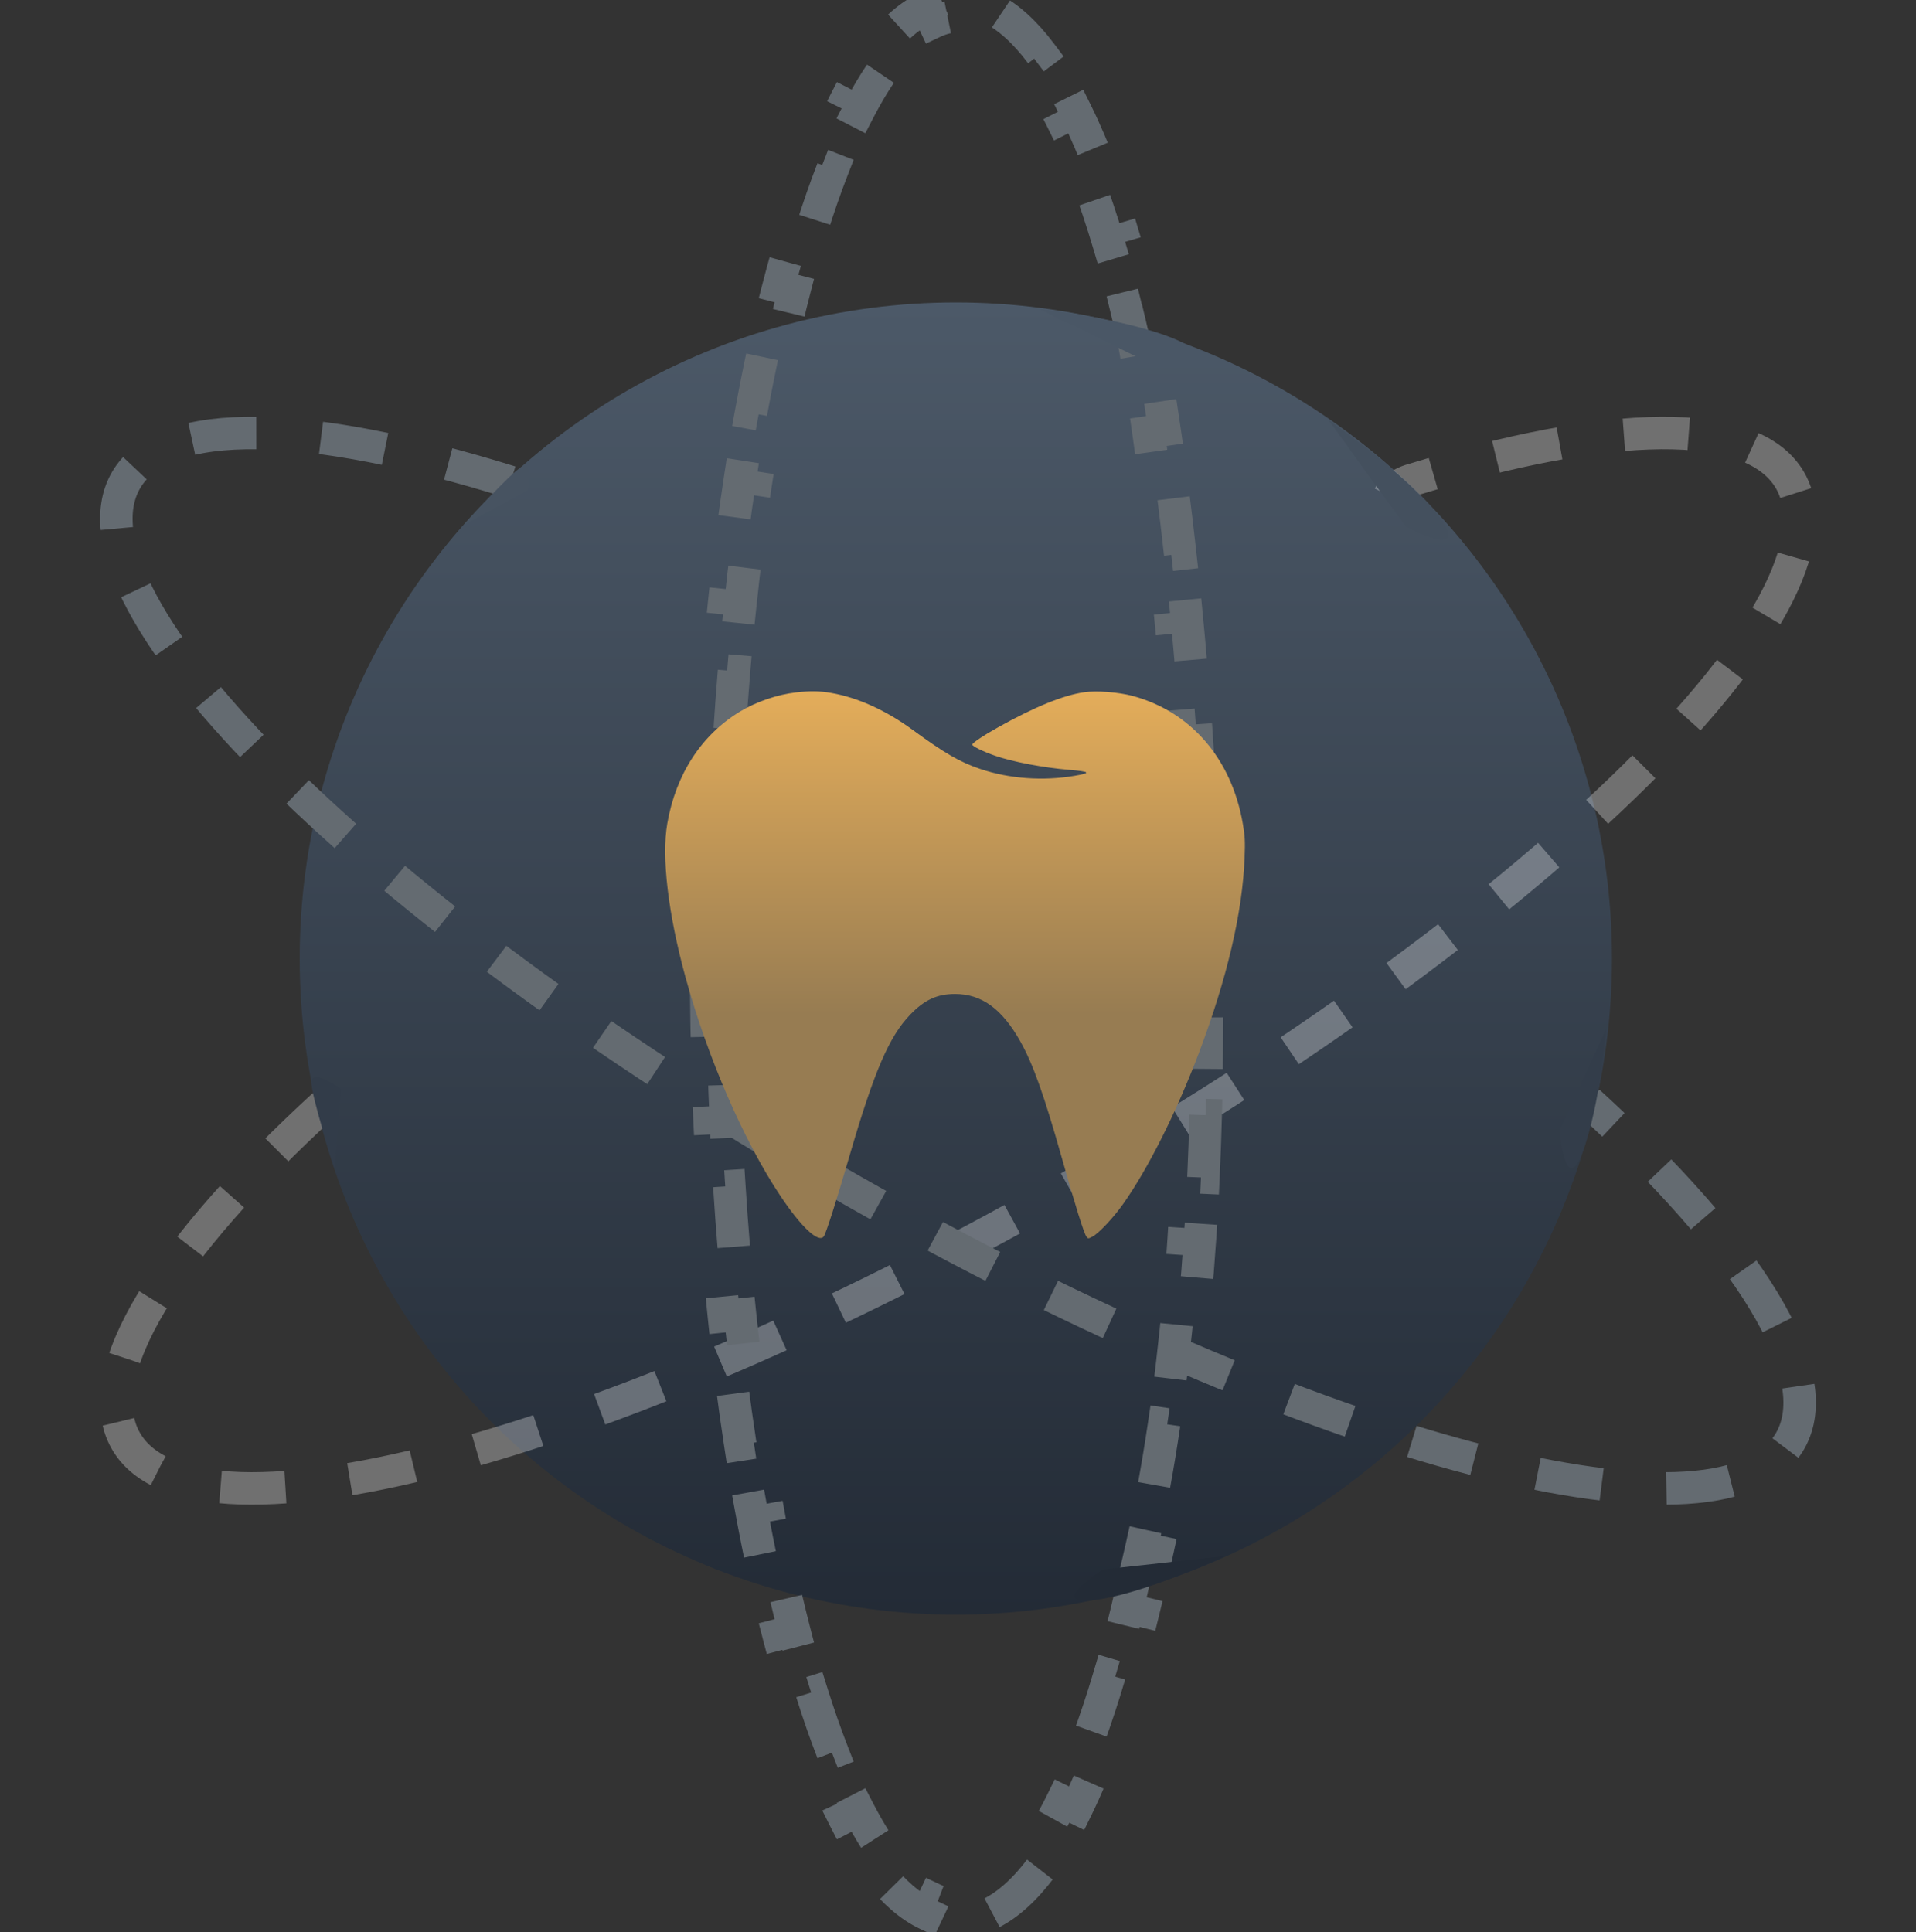
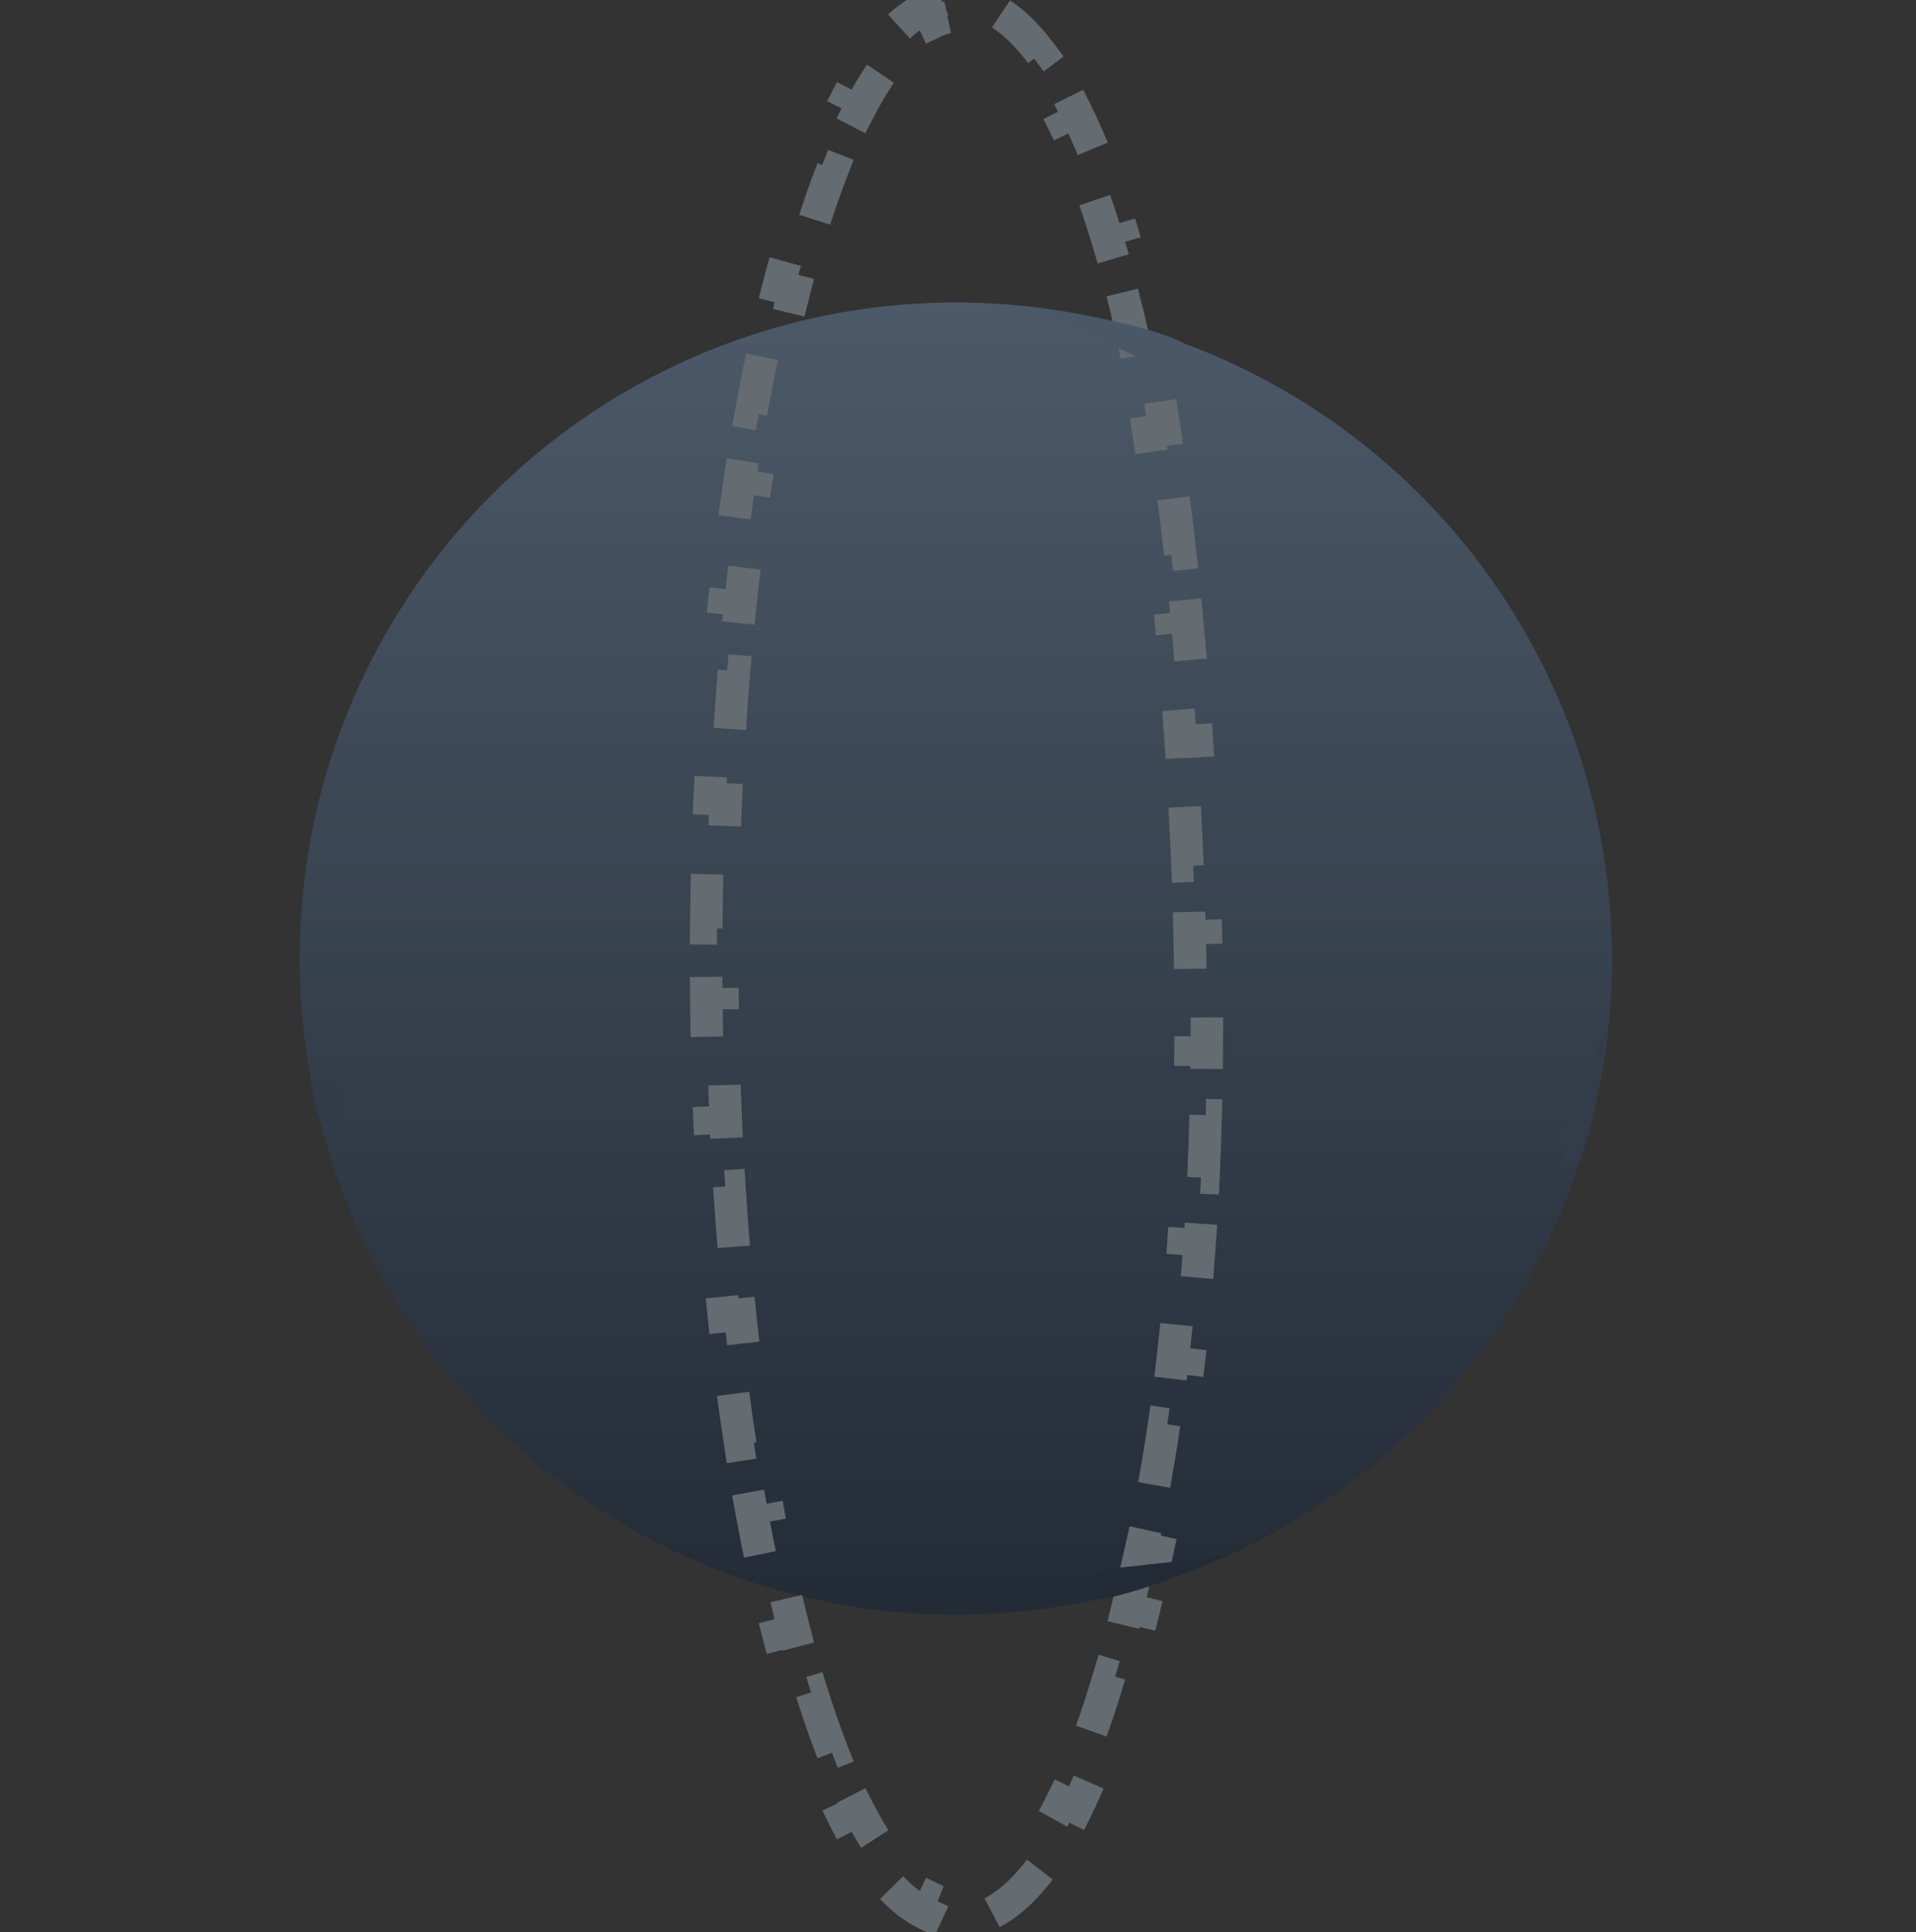
<svg xmlns="http://www.w3.org/2000/svg" width="118" height="119" viewBox="0 0 118 119" fill="none">
  <rect x="0" y="0" width="118" height="119" fill="#333333" stroke="none" />
  <circle cx="58.866" cy="59.036" r="40.409" fill="url(#paint0_linear_182_460)" />
-   <path d="M19.942 68.056C10.291 76.914 5.386 84.648 7.757 88.755C12.041 96.176 38.456 88.945 66.757 72.606C95.058 56.267 114.527 37.005 110.243 29.585C107.922 25.565 99.103 25.845 87.008 29.545C86.647 29.634 85.853 29.956 85.565 30.534" stroke="white" stroke-opacity="0.3" stroke-width="2" stroke-dasharray="4 4" />
-   <path d="M31.446 29.685C19.117 25.853 10.107 25.514 7.757 29.585C3.473 37.005 22.942 56.266 51.243 72.606C79.543 88.945 105.959 96.176 110.243 88.755C112.632 84.617 107.632 76.794 97.832 67.85" stroke="#646B71" stroke-width="2" stroke-dasharray="4 4" />
-   <path d="M28.56 32.337C28.56 32.337 31.446 29.09 32.167 28.73C32.889 28.369 32.528 30.173 32.528 30.173L28.56 32.337Z" fill="#475361" />
  <path d="M20.622 72.025C20.622 72.025 19.13 67.418 19.179 66.613C19.227 65.808 21.011 67.076 21.011 67.076L20.622 72.025Z" fill="#323C49" />
  <path d="M98.914 63.366C98.914 63.366 98.554 68.056 97.471 70.942C96.389 73.829 96.038 69.622 96.038 69.622L98.914 63.366Z" fill="#333D4A" />
  <path d="M69.897 97.043L69.894 97.054L69.892 97.065C69.738 97.761 69.58 98.444 69.418 99.112L70.389 99.348C70.042 100.781 69.676 102.148 69.293 103.443L68.334 103.16C67.917 104.572 67.48 105.895 67.027 107.122L67.965 107.469C67.437 108.895 66.885 110.199 66.312 111.37L65.414 110.93C64.742 112.302 64.049 113.465 63.345 114.409L64.147 115.007C63.153 116.339 62.113 117.297 61.038 117.835L60.59 116.94C60.047 117.212 59.519 117.34 59 117.34C58.511 117.34 58.014 117.227 57.505 116.986L57.079 117.891C56.047 117.405 55.046 116.532 54.088 115.313L54.874 114.695C54.192 113.827 53.519 112.754 52.863 111.481L51.974 111.939C51.411 110.847 50.868 109.627 50.347 108.29L51.279 107.927C50.834 106.784 50.404 105.551 49.992 104.232L49.038 104.53C48.658 103.318 48.295 102.038 47.948 100.695L48.916 100.445C48.599 99.216 48.295 97.933 48.007 96.599L47.029 96.81C46.757 95.552 46.498 94.25 46.253 92.907L47.237 92.728C47.006 91.463 46.788 90.161 46.584 88.825L45.595 88.976C45.398 87.688 45.213 86.37 45.041 85.022L46.033 84.896C45.869 83.611 45.717 82.299 45.578 80.963L44.583 81.067C44.447 79.765 44.322 78.44 44.211 77.094L45.207 77.011C45.099 75.712 45.002 74.393 44.918 73.057L43.92 73.12C43.837 71.809 43.765 70.482 43.705 69.139L44.704 69.094C44.646 67.785 44.599 66.461 44.564 65.124L43.564 65.15C43.53 63.835 43.506 62.507 43.495 61.168L44.495 61.159C44.489 60.499 44.486 59.836 44.486 59.17C44.486 58.505 44.489 57.842 44.495 57.181L43.495 57.173C43.506 55.834 43.53 54.506 43.564 53.19L44.564 53.217C44.599 51.879 44.646 50.555 44.704 49.246L43.705 49.202C43.765 47.859 43.837 46.531 43.92 45.221L44.918 45.284C45.002 43.947 45.099 42.629 45.207 41.33L44.211 41.247C44.322 39.901 44.447 38.576 44.583 37.273L45.578 37.377C45.717 36.041 45.869 34.73 46.033 33.445L45.041 33.318C45.213 31.971 45.398 30.652 45.595 29.364L46.584 29.516C46.788 28.18 47.006 26.878 47.237 25.612L46.253 25.433C46.498 24.091 46.757 22.789 47.029 21.53L48.007 21.742C48.295 20.408 48.599 19.124 48.916 17.896L47.948 17.646C48.295 16.303 48.658 15.023 49.038 13.81L49.992 14.109C50.404 12.79 50.834 11.556 51.279 10.414L50.347 10.051C50.868 8.714 51.411 7.494 51.974 6.401L52.863 6.859C53.519 5.587 54.192 4.513 54.874 3.646L54.088 3.028C55.046 1.808 56.047 0.935 57.079 0.449L57.505 1.354C58.015 1.114 58.511 1 59 1C59.514 1 60.036 1.126 60.573 1.392L61.017 0.496C62.085 1.024 63.118 1.966 64.106 3.279L63.307 3.88C64.007 4.811 64.696 5.957 65.365 7.311L66.261 6.868C66.833 8.024 67.383 9.312 67.909 10.722L66.972 11.071C67.424 12.283 67.86 13.59 68.276 14.986L69.234 14.7C69.617 15.98 69.982 17.332 70.33 18.748L69.359 18.986C69.519 19.64 69.676 20.308 69.828 20.989C69.933 21.573 70.039 22.19 70.146 22.839L71.132 22.676C71.326 23.846 71.522 25.116 71.718 26.477L70.728 26.619C70.9 27.817 71.071 29.085 71.239 30.416L72.231 30.291C72.386 31.515 72.538 32.79 72.684 34.112L71.69 34.223C71.827 35.456 71.96 36.73 72.086 38.04L73.081 37.944C73.202 39.19 73.316 40.469 73.424 41.775L72.428 41.857C72.531 43.106 72.627 44.381 72.716 45.678L73.714 45.61C73.8 46.871 73.879 48.154 73.95 49.453L72.951 49.508C73.02 50.768 73.08 52.044 73.132 53.333L74.131 53.294C74.181 54.564 74.223 55.848 74.255 57.141L73.255 57.165C73.287 58.434 73.308 59.712 73.319 60.996L74.319 60.987C74.331 62.264 74.331 63.547 74.32 64.834L73.321 64.826C73.31 66.1 73.288 67.377 73.254 68.655L74.254 68.681C74.22 69.963 74.174 71.246 74.115 72.526L73.116 72.48C73.057 73.756 72.985 75.03 72.9 76.299L73.897 76.367C73.81 77.651 73.709 78.931 73.593 80.203L72.597 80.112C72.48 81.388 72.349 82.655 72.2 83.912L73.193 84.029C73.042 85.312 72.874 86.584 72.688 87.843L71.698 87.697C71.511 88.967 71.305 90.222 71.079 91.46L72.063 91.64C71.831 92.915 71.578 94.174 71.304 95.411L70.327 95.194C70.189 95.816 70.046 96.433 69.897 97.043Z" stroke="#646B71" stroke-width="2" stroke-dasharray="4 4" />
  <path d="M63.917 18.988C63.917 18.988 70.199 19.737 72.937 21.153C75.675 22.569 71.233 22.58 71.233 22.58L63.917 18.988Z" fill="#4A5766" />
-   <path d="M81.8 25.843C81.8 25.843 86.996 29.452 88.749 31.987C90.504 34.522 86.575 32.448 86.575 32.448L81.8 25.843Z" fill="#44505E" />
  <path d="M75.463 95.837C75.463 95.837 70.481 98.164 67.423 98.544C64.364 98.925 67.927 96.662 67.927 96.662L75.463 95.837Z" fill="#232B36" />
-   <path d="M49.017 42.646C47.87 42.778 46.569 43.223 45.576 43.824C43.196 45.265 41.621 47.689 41.095 50.724C40.734 52.801 41.149 56.296 42.221 60.204C43.571 65.127 45.819 70.301 48.072 73.671C49.361 75.598 50.417 76.58 50.736 76.148C50.873 75.963 51.508 73.974 52.319 71.188C53.833 65.988 54.756 63.84 56.058 62.49C56.935 61.579 57.717 61.219 58.817 61.219C60.461 61.219 61.723 62.14 62.854 64.167C63.628 65.553 64.307 67.464 65.39 71.301C66.225 74.261 66.754 75.954 66.908 76.161C67.012 76.301 67.019 76.301 67.288 76.159C67.669 75.957 68.564 75.007 69.153 74.177C70.688 72.016 72.451 68.505 73.828 64.868C75.568 60.274 76.519 56.213 76.65 52.831C76.689 51.812 76.672 51.488 76.539 50.724C75.846 46.73 73.346 43.831 69.761 42.864C68.886 42.628 67.547 42.524 66.783 42.632C65.496 42.815 63.716 43.538 61.477 44.79C60.552 45.307 59.881 45.757 59.881 45.861C59.881 45.963 60.556 46.292 61.287 46.547C62.37 46.923 64.248 47.281 65.847 47.415C67.147 47.523 67.222 47.604 66.189 47.78C64.24 48.113 62.165 47.964 60.375 47.362C59.12 46.94 58.169 46.39 56.195 44.944C54.569 43.753 52.812 42.958 51.188 42.678C50.459 42.552 49.905 42.544 49.017 42.646Z" fill="url(#paint1_linear_182_460)" />
  <defs>
    <linearGradient id="paint0_linear_182_460" x1="58.866" y1="18.627" x2="58.866" y2="99.445" gradientUnits="userSpaceOnUse">
      <stop stop-color="#4C5968" />
      <stop offset="1" stop-color="#232B36" />
    </linearGradient>
    <linearGradient id="paint1_linear_182_460" x1="59.116" y1="23.641" x2="59.116" y2="68.722" gradientUnits="userSpaceOnUse">
      <stop offset="0.309" stop-color="#F7B95C" />
      <stop offset="0.861" stop-color="#977C52" />
    </linearGradient>
  </defs>
</svg>